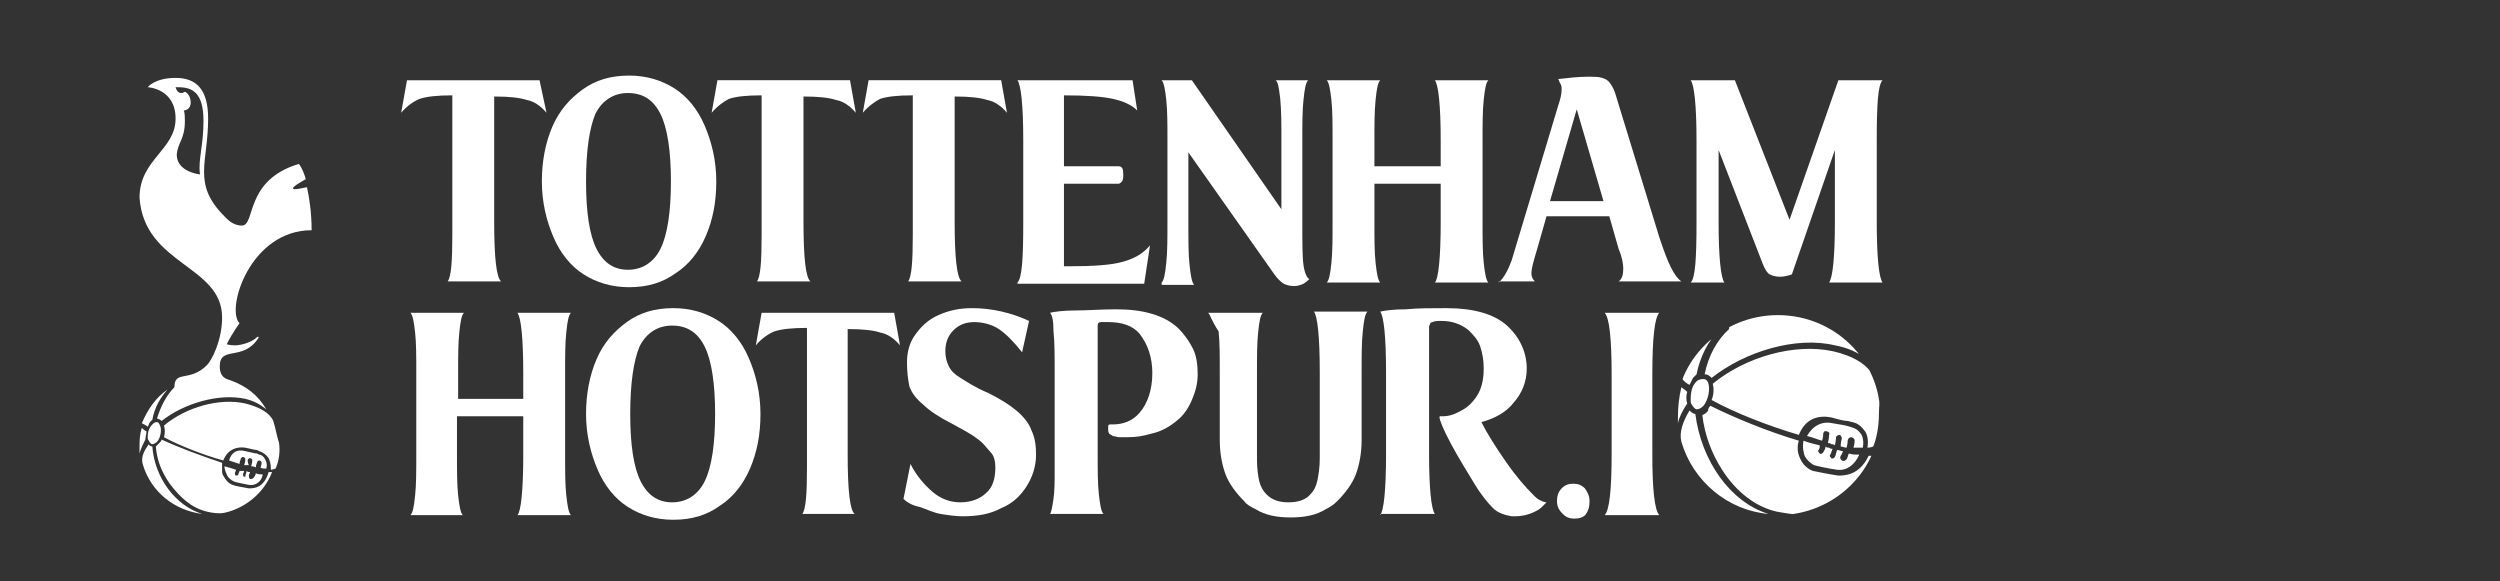
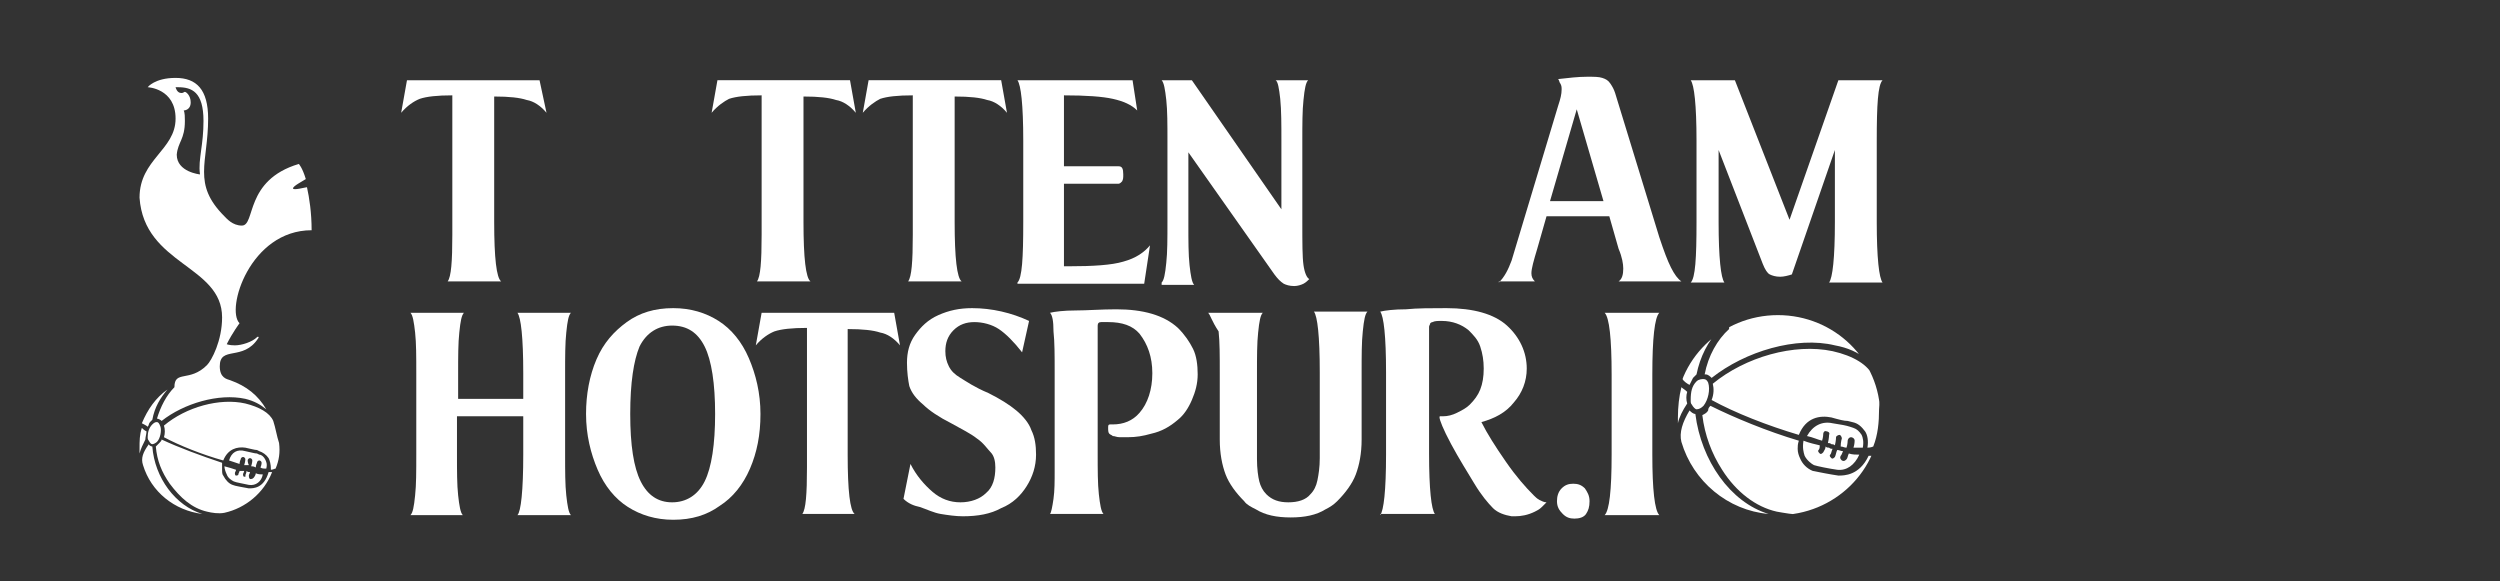
<svg xmlns="http://www.w3.org/2000/svg" xmlns:xlink="http://www.w3.org/1999/xlink" version="1.1" id="Layer_1" x="0px" y="0px" viewBox="0 0 215 50" style="enable-background:new 0 0 215 50;" xml:space="preserve">
  <rect x="0" y="0" width="215" height="50" fill="#333333" stroke="none" />
  <style type="text/css">
	.st0{fill:#FFFFFF;}
	.st1{clip-path:url(#SVGID_2_);fill:#FFFFFF;}
</style>
  <path class="st0" d="M19.1,27.3c0,2-0.9,3.7-1.3,4.1c-1.5,1.5-2.8,0.4-2.8,1.9C14.3,34,13.8,35,13.5,36l0,0c0.1,0,0.3,0.1,0.4,0.2  c1.9-1.5,4.9-2.4,7.2-1.9c0.8,0.2,1.3,0.5,1.8,0.9c-0.7-1.2-1.7-2-3.1-2.5c-0.3-0.1-0.9-0.2-0.9-1.2c0-1.8,2-0.4,3.3-2.4  c0.1-0.1,0-0.2-0.1-0.1c-0.4,0.4-1.3,0.7-1.9,0.7c-0.5,0-0.7-0.1-0.7-0.1c0.5-1,1.1-1.8,1.1-1.8c-1.2-1.2,0.9-8,6.2-8  c0-1.5-0.2-2.8-0.4-3.7c-0.1,0-1.2,0.3-1.2,0.1c0-0.2,0.8-0.6,1.1-0.8c-0.3-1-0.6-1.3-0.6-1.3c-4.7,1.4-3.7,5.3-4.9,5.3  c-0.8,0-1.3-0.6-1.5-0.8c-2.8-2.8-1.4-4.6-1.4-8.4c0-2.5-1-3.5-2.8-3.5s-2.4,0.8-2.4,0.8s2.4,0.1,2.4,2.7c0,2.7-3.1,3.5-3.1,6.8  C12.4,22.8,19.1,22.8,19.1,27.3 M15.9,10.4c0-0.3,0-0.7-0.1-0.9c0,0,0.6,0,0.6-0.7c0-0.6-0.4-0.9-0.5-0.9c-0.1,0-0.1,0.1-0.3,0.1  c-0.4,0-0.5-0.5-0.5-0.5c0.1,0,0.1,0,0.2,0c1.2,0,2.2,0.4,2.2,2.9c0,1-0.1,1.8-0.2,2.5c-0.1,0.8-0.2,1.4-0.1,2.1c0,0-2-0.2-2-1.7  C15.3,12.2,15.9,12,15.9,10.4z M13.1,38.4c-0.1,0-0.3-0.1-0.3-0.2c-0.5,0.7-0.7,1.2-0.5,1.8c0.7,2.3,2.7,3.9,5.1,4.2  C15.1,43.5,13.3,41.1,13.1,38.4z M12.6,37.1c-0.2-0.1-0.3-0.2-0.4-0.3C12,37.4,12,37.9,12,38.6c0,0.1,0,0.3,0,0.4  c0.1-0.4,0.3-0.8,0.5-1.2C12.5,37.6,12.6,37.3,12.6,37.1z M12.7,36.7c0.1-0.1,0.1-0.3,0.2-0.4c0.1-0.1,0.2-0.2,0.2-0.2  c0.2-1.1,0.7-1.9,1.3-2.6c-1,0.7-1.7,1.7-2.2,2.9C12.4,36.5,12.6,36.6,12.7,36.7z M21.4,42c-0.5-0.1-1.2-0.2-1.4-0.3  c-0.3-0.1-0.6-0.4-0.8-0.8c-0.1-0.1-0.1-0.3-0.1-0.6c0-0.1,0-0.3,0-0.5c-1.8-0.6-3.7-1.3-5.2-2c0,0.1-0.1,0.2-0.2,0.3  c-0.1,0.1-0.2,0.2-0.3,0.3c0.1,1.2,0.5,2.2,1.2,3.2c0.9,1.2,1.9,2.1,3.2,2.4c0.4,0.1,1,0.2,1.5,0.1c1.8-0.4,3.4-1.7,4.1-3.5  c-0.1,0-0.2,0-0.3,0C22.7,42,21.8,42,21.4,42z M23.5,36.2c-0.3-0.7-1.2-1.2-2.4-1.5c-2.2-0.5-5.1,0.3-7,1.9c0.1,0.3,0.1,0.7,0,1  c1.3,0.7,3.3,1.5,5.1,2c0.4-1,1.2-1.2,1.9-1.1c0.5,0.1,0.8,0.2,1,0.2l0.2,0.1c0.3,0.1,0.6,0.3,0.8,0.6c0.1,0.2,0.2,0.5,0.2,1  c0.2,0,0.3-0.1,0.4-0.1c0.3-0.7,0.4-1.4,0.3-2.2C23.8,37.5,23.7,36.8,23.5,36.2z M19.5,40.8c0.1,0.3,0.4,0.5,0.6,0.6  c0.2,0.1,0.9,0.2,1.3,0.3c0.6,0.1,1.1-0.3,1.2-0.9c-0.2,0-0.4,0-0.6-0.1c0,0.1-0.1,0.3-0.2,0.4c-0.1,0.1-0.2,0.1-0.3,0.1  c-0.1-0.1-0.1-0.2-0.1-0.3s0.1-0.2,0.1-0.3c-0.1,0-0.2,0-0.3-0.1c0,0.2-0.1,0.3-0.1,0.4C21.2,41,21,41,21,41c-0.1,0-0.1-0.2-0.1-0.2  c0-0.1,0.1-0.2,0.1-0.3c-0.1,0-0.1,0-0.2,0c-0.1,0-0.1,0-0.2,0c0,0.1-0.1,0.2-0.1,0.3c0,0.1-0.2,0.1-0.2,0.1c-0.1,0-0.1-0.2-0.1-0.2  c0-0.1,0.1-0.2,0.1-0.3c-0.3-0.1-0.6-0.2-1-0.3C19.3,40.3,19.4,40.6,19.5,40.8z M22.9,40.3c0.1-0.4,0-0.6-0.1-0.8  c-0.1-0.2-0.3-0.4-0.5-0.4l-0.2-0.1c-0.2,0-0.5-0.1-1-0.2c-0.7-0.2-1.2,0.1-1.4,0.8c0.3,0.1,0.6,0.2,0.9,0.3c0-0.2,0.1-0.4,0.1-0.4  c0-0.1,0.1-0.2,0.2-0.2c0.1,0,0.2,0.1,0.2,0.2c0,0,0,0.2-0.1,0.5c0.1,0,0.1,0,0.2,0c0.1,0,0.1,0,0.2,0c-0.1-0.2-0.1-0.4-0.1-0.4  c0-0.1,0.1-0.2,0.2-0.2c0.1,0,0.2,0.1,0.2,0.2c0,0,0,0.2-0.1,0.5c0.1,0,0.2,0,0.4,0.1c0-0.2,0.1-0.4,0.1-0.4c0-0.1,0.1-0.2,0.2-0.2  c0.1,0,0.2,0.1,0.2,0.2c0,0,0,0.2-0.1,0.4C22.5,40.3,22.7,40.3,22.9,40.3z M13.5,36.3c-0.1,0-0.2,0-0.4,0.2  c-0.3,0.3-0.4,0.7-0.4,1.1l0,0c0,0.1,0,0.2,0.1,0.3c0.1,0.2,0.2,0.3,0.3,0.3s0.3-0.1,0.4-0.2c0.3-0.3,0.4-1,0.3-1.3  C13.7,36.4,13.6,36.3,13.5,36.3z" />
  <g>
    <g>
      <g>
        <defs>
          <ellipse id="SVGID_1_" cx="152.9" cy="35.7" rx="8.8" ry="8.6" />
        </defs>
        <clipPath id="SVGID_2_">
          <use xlink:href="#SVGID_1_" style="overflow:visible;" />
        </clipPath>
        <path class="st1" d="M154.8,19.3c0,2.9-1.3,5.3-2,6.1c-2.2,2.2-4.1,0.6-4.1,2.9c-1,0.9-1.8,2.3-2.1,3.9c0,0,0,0,0.1,0     c0.2,0,0.4,0.2,0.5,0.3c2.9-2.3,7.3-3.6,10.6-2.8c1.1,0.2,2,0.6,2.7,1.2c-1-1.7-2.6-3-4.5-3.6c-0.4-0.2-1.2-0.3-1.2-1.8     c0-2.7,2.9-0.6,4.9-3.5c0.1-0.1,0-0.3-0.2-0.2c-0.6,0.6-2,1-2.8,1s-1-0.2-1-0.2c0.7-1.4,1.6-2.6,1.6-2.6     c-1.9-1.7,1.1-11.6,9.1-11.6c0-2.3-0.2-4.1-0.5-5.4c-0.2,0-1.7,0.4-1.8,0.1s1.1-0.9,1.5-1.1c-0.4-1.4-0.8-2-0.8-2     c-6.8,2.2-5.5,7.8-7.1,7.8c-1.1,0-1.9-0.8-2.2-1.1c-4.1-4.1-2.2-6.8-2.2-12.2c0-3.7-1.4-5-4-5s-3.6,1.1-3.6,1.1s3.6,0.1,3.6,3.9     c0,4-4.5,5-4.5,10.1C144.8,12.8,154.8,12.7,154.8,19.3 M150-5.6c0-0.5-0.1-0.9-0.1-1.3c0,0,0.8,0,0.8-1c0-0.8-0.5-1.3-0.7-1.3     c-0.1,0-0.1,0.1-0.4,0.1c-0.6,0-0.6-0.8-0.6-0.8c0.1,0,0.2,0,0.3,0c1.7,0,3.3,0.5,3.3,4.3c0,1.4-0.1,2.6-0.2,3.7     c-0.1,1.1-0.2,2.1-0.2,3.1c0,0-3-0.4-3-2.6C149.1-2.8,150-3.2,150-5.6z M145.8,35.6c-0.2,0-0.4-0.2-0.5-0.3     c-0.6,1-0.9,1.9-0.7,2.7c1,3.4,4,5.9,7.5,6.2C148.8,43.2,146.3,39.6,145.8,35.6z M145.1,33.7c-0.2-0.2-0.4-0.3-0.5-0.4     c-0.2,0.8-0.3,1.7-0.3,2.6c0,0.2,0,0.4,0,0.5c0.1-0.5,0.4-1.1,0.8-1.7C145,34.4,145,34,145.1,33.7z M145.3,33.1     c0.1-0.2,0.2-0.4,0.3-0.6c0.1-0.1,0.2-0.2,0.3-0.3c0.3-1.5,1-2.9,2-3.9c-1.5,1-2.6,2.5-3.2,4.3C144.8,32.8,145.1,33,145.3,33.1z      M158.1,40.9c-0.7-0.1-1.7-0.3-2.2-0.4c-0.5-0.2-0.9-0.6-1.1-1.1c-0.1-0.2-0.2-0.5-0.2-0.8c0-0.2,0-0.4,0.1-0.7     c-2.7-0.8-5.6-2-7.6-3c-0.1,0.1-0.2,0.2-0.2,0.4c-0.1,0.2-0.3,0.3-0.5,0.4c0.2,1.7,0.8,3.3,1.7,4.7c1.2,1.9,2.9,3.2,4.7,3.6     c0.6,0.1,1.5,0.3,2.2,0.2c2.7-0.6,5-2.5,6.1-5c-0.1,0-0.3,0-0.4,0C159.9,40.9,158.6,40.9,158.1,40.9z M161.1,32.4     c-0.4-1-1.7-1.8-3.5-2.2c-3.3-0.7-7.5,0.5-10.3,2.8c0.1,0.4,0.1,0.9-0.1,1.4c2,1.1,4.8,2.2,7.5,3c0.6-1.5,1.8-1.7,2.8-1.5     c0.7,0.2,1.1,0.3,1.4,0.3l0.4,0.1c0.5,0.1,0.8,0.4,1.1,0.8c0.2,0.3,0.3,0.8,0.2,1.4c0.3,0,0.5-0.1,0.5-0.1c0.4-1,0.5-2.1,0.5-3.2     C161.7,34.2,161.5,33.3,161.1,32.4z M155.2,39.2c0.2,0.4,0.6,0.7,0.8,0.8c0.3,0.1,1.3,0.3,2,0.4c0.8,0.1,1.5-0.4,1.9-1.3     c-0.3,0-0.6,0-0.9-0.1c-0.1,0.2-0.1,0.4-0.2,0.5c-0.1,0.1-0.2,0.2-0.4,0.1c-0.1-0.1-0.2-0.2-0.1-0.4c0.1-0.1,0.1-0.2,0.2-0.4     c-0.2,0-0.3-0.1-0.5-0.1c-0.1,0.2-0.1,0.4-0.2,0.6c-0.1,0.1-0.2,0.2-0.3,0.1c-0.1-0.1-0.2-0.2-0.1-0.3c0.1-0.1,0.1-0.3,0.2-0.5     c-0.1,0-0.2,0-0.3-0.1c-0.1,0-0.2,0-0.3-0.1c0,0.2-0.1,0.3-0.2,0.5c-0.1,0.1-0.2,0.2-0.3,0.1c-0.1-0.1-0.2-0.2-0.1-0.3     c0.1-0.1,0.1-0.3,0.1-0.4c-0.4-0.1-0.9-0.2-1.4-0.4C155,38.5,155.1,38.9,155.2,39.2z M160.2,38.5c0.1-0.5,0-0.9-0.1-1.1     c-0.2-0.3-0.4-0.5-0.7-0.6l-0.3-0.1c-0.3-0.1-0.8-0.2-1.5-0.3c-0.9-0.2-1.7,0.2-2.2,1.1c0.5,0.1,0.9,0.3,1.3,0.4     c0.1-0.3,0.1-0.6,0.1-0.6c0-0.1,0.1-0.3,0.3-0.2c0.1,0,0.3,0.1,0.2,0.3c0,0,0,0.3-0.1,0.7c0.1,0,0.2,0,0.3,0.1     c0.1,0,0.2,0,0.3,0.1c0.1-0.4,0.1-0.7,0.1-0.7c0-0.1,0.2-0.2,0.3-0.2s0.2,0.2,0.2,0.3c0,0-0.1,0.3-0.1,0.7c0.2,0,0.3,0.1,0.5,0.1     c0.1-0.3,0.1-0.6,0.1-0.6c0-0.1,0.1-0.3,0.3-0.3c0.1,0,0.3,0.1,0.3,0.3c0,0,0,0.3-0.1,0.6C159.6,38.5,159.9,38.5,160.2,38.5z      M146.5,32.6c-0.1,0-0.4,0-0.6,0.2c-0.4,0.4-0.5,0.9-0.5,1.6l0,0c0,0.2,0,0.3,0.1,0.4c0.1,0.2,0.3,0.4,0.4,0.4     c0.2,0,0.4-0.1,0.6-0.3c0.4-0.5,0.6-1.4,0.4-2C146.8,32.7,146.7,32.6,146.5,32.6z" />
      </g>
    </g>
  </g>
  <g>
    <path class="st0" d="M34.5,9.7L35,6.9h11.4L47,9.7c-0.5-0.6-1.1-1-1.7-1.1c-0.6-0.2-1.5-0.3-2.8-0.3v10.8c0,3.1,0.2,4.8,0.6,5.1   h-4.6c0.3-0.4,0.4-1.7,0.4-4v-12c-1.3,0-2.2,0.1-2.8,0.3C35.6,8.7,35,9.1,34.5,9.7z" />
-     <path class="st0" d="M46.6,15.6c0-1.7,0.3-3.3,0.9-4.7c0.6-1.4,1.5-2.4,2.6-3.2c1.1-0.8,2.4-1.2,4-1.2c1.5,0,2.8,0.4,3.9,1.1   c1.1,0.7,2,1.8,2.6,3.2s1,3,1,4.8c0,1.8-0.3,3.3-0.9,4.7c-0.6,1.4-1.5,2.5-2.6,3.2c-1.1,0.8-2.4,1.2-4,1.2c-1.5,0-2.8-0.4-3.9-1.1   c-1.1-0.7-2-1.8-2.6-3.2S46.6,17.4,46.6,15.6z M50.4,15.6c0,2.7,0.3,4.6,0.9,5.8c0.6,1.2,1.5,1.8,2.7,1.8c1.2,0,2.2-0.6,2.8-1.8   c0.6-1.2,0.9-3.2,0.9-5.8c0-2.6-0.3-4.6-0.9-5.8c-0.6-1.2-1.5-1.8-2.8-1.8c-1.2,0-2.2,0.6-2.8,1.8C50.7,11,50.4,12.9,50.4,15.6z" />
    <path class="st0" d="M61.2,9.7l0.5-2.8h11.4l0.5,2.8c-0.5-0.6-1.1-1-1.7-1.1c-0.6-0.2-1.5-0.3-2.8-0.3v10.8c0,3.1,0.2,4.8,0.6,5.1   h-4.6c0.3-0.4,0.4-1.7,0.4-4v-12c-1.3,0-2.2,0.1-2.8,0.3C62.3,8.7,61.7,9.1,61.2,9.7z" />
    <path class="st0" d="M74.2,9.7l0.5-2.8h11.4l0.5,2.8c-0.5-0.6-1.1-1-1.7-1.1c-0.6-0.2-1.5-0.3-2.8-0.3v10.8c0,3.1,0.2,4.8,0.6,5.1   h-4.6c0.3-0.4,0.4-1.7,0.4-4v-12c-1.3,0-2.2,0.1-2.8,0.3C75.3,8.7,74.7,9.1,74.2,9.7z" />
    <path class="st0" d="M87.5,24.3c0.4-0.4,0.5-2.1,0.5-5.2v-7c0-3.1-0.2-4.8-0.5-5.2h9.9l0.4,2.6c-0.5-0.5-1.2-0.8-2.1-1   c-0.9-0.2-2.3-0.3-4.2-0.3v6.1h4.7c0.3,0,0.4,0.2,0.4,0.7c0,0.3,0,0.4-0.1,0.6c-0.1,0.1-0.2,0.2-0.3,0.2h-4.7v7.1   c0.1,0,0.3,0,0.4,0c2.1,0,3.7-0.1,4.7-0.4c1.1-0.3,1.8-0.8,2.3-1.4l-0.5,3.3H87.5z" />
    <path class="st0" d="M99.9,24.3c0.2-0.2,0.3-0.7,0.4-1.7c0.1-0.9,0.1-2.1,0.1-3.5v-7c0-1.4,0-2.6-0.1-3.5c-0.1-0.9-0.2-1.5-0.4-1.7   h2.6l7.7,11.1v-5.9c0-1.4,0-2.6-0.1-3.6c-0.1-0.9-0.2-1.5-0.4-1.6h2.8c-0.2,0.2-0.3,0.7-0.4,1.7c-0.1,0.9-0.1,2.1-0.1,3.5v7   c0,1.8,0,3,0.1,3.7s0.3,1.1,0.5,1.2c-0.1,0.1-0.3,0.3-0.5,0.4c-0.2,0.1-0.5,0.2-0.8,0.2c-0.4,0-0.7-0.1-0.9-0.2   c-0.3-0.2-0.5-0.4-0.8-0.8l-7.4-10.5v6.2c0,1.4,0,2.6,0.1,3.5c0.1,0.9,0.2,1.5,0.4,1.7H99.9z" />
-     <path class="st0" d="M114.1,24.3c0.2-0.2,0.3-0.7,0.4-1.7c0.1-0.9,0.1-2.1,0.1-3.5v-7c0-1.4,0-2.6-0.1-3.5   c-0.1-0.9-0.2-1.5-0.4-1.7h4.6c-0.2,0.2-0.3,0.7-0.4,1.7s-0.1,2.1-0.1,3.5v2.2h5.7v-2.2c0-3.1-0.2-4.8-0.5-5.2h4.6   c-0.2,0.2-0.3,0.7-0.4,1.7c-0.1,0.9-0.1,2.1-0.1,3.5v7c0,1.4,0,2.6,0.1,3.5c0.1,0.9,0.2,1.5,0.4,1.7h-4.6c0.3-0.3,0.5-2.1,0.5-5.2   v-3.3h-5.7v3.3c0,1.4,0,2.6,0.1,3.5c0.1,0.9,0.2,1.5,0.4,1.7H114.1z" />
    <path class="st0" d="M128.9,24.3c0.5-0.5,0.8-1.1,1.1-1.9l4-13.3c0.2-0.6,0.3-1,0.3-1.4c0-0.2,0-0.3-0.1-0.5   c-0.1-0.1-0.1-0.3-0.2-0.4c0.9-0.1,1.7-0.2,2.5-0.2c0.6,0,1,0,1.3,0.1c0.3,0.1,0.5,0.2,0.7,0.5s0.3,0.5,0.4,0.8l3.8,12.4   c0.4,1.2,0.7,2,1,2.6s0.6,1,0.9,1.2h-5.4c0.3-0.2,0.4-0.6,0.4-1.1c0-0.4-0.1-1-0.4-1.7l-0.8-2.8h-5.4l-0.8,2.8   c-0.3,1-0.5,1.7-0.5,2.1c0,0.3,0.1,0.5,0.3,0.7H128.9z M133.3,17.3h4.6l-2.3-7.9L133.3,17.3z" />
    <path class="st0" d="M145.4,24.3c0.4-0.4,0.5-2.1,0.5-5.2v-7c0-3.1-0.2-4.8-0.5-5.2h3.8l4.7,12l4.2-12h3.8   c-0.4,0.4-0.5,2.1-0.5,5.2v7c0,3.1,0.2,4.8,0.5,5.2h-4.6c0.3-0.4,0.5-2.1,0.5-5.2v-6.2l-3.7,10.7c-0.3,0.1-0.7,0.2-1,0.2   c-0.4,0-0.7-0.1-0.9-0.2c-0.2-0.1-0.4-0.4-0.6-0.9l-3.8-9.8v6.2c0,3.1,0.2,4.8,0.5,5.2H145.4z" />
    <path class="st0" d="M35.3,44.3c0.2-0.2,0.3-0.7,0.4-1.7c0.1-0.9,0.1-2.1,0.1-3.5v-7c0-1.4,0-2.6-0.1-3.5c-0.1-0.9-0.2-1.5-0.4-1.7   h4.6c-0.2,0.2-0.3,0.7-0.4,1.7c-0.1,0.9-0.1,2.1-0.1,3.5v2.2H45v-2.2c0-3.1-0.2-4.8-0.5-5.2h4.6c-0.2,0.2-0.3,0.7-0.4,1.7   c-0.1,0.9-0.1,2.1-0.1,3.5v7c0,1.4,0,2.6,0.1,3.5c0.1,0.9,0.2,1.5,0.4,1.7h-4.6c0.3-0.3,0.5-2.1,0.5-5.2v-3.3h-5.7v3.3   c0,1.4,0,2.6,0.1,3.5c0.1,0.9,0.2,1.5,0.4,1.7H35.3z" />
    <path class="st0" d="M50.4,35.6c0-1.7,0.3-3.3,0.9-4.7c0.6-1.4,1.5-2.4,2.6-3.2c1.1-0.8,2.4-1.2,4-1.2c1.5,0,2.8,0.4,3.9,1.1   c1.1,0.7,2,1.8,2.6,3.2s1,3,1,4.8c0,1.8-0.3,3.3-0.9,4.7c-0.6,1.4-1.5,2.5-2.6,3.2c-1.1,0.8-2.4,1.2-4,1.2c-1.5,0-2.8-0.4-3.9-1.1   c-1.1-0.7-2-1.8-2.6-3.2S50.4,37.4,50.4,35.6z M54.2,35.6c0,2.7,0.3,4.6,0.9,5.8c0.6,1.2,1.5,1.8,2.7,1.8c1.2,0,2.2-0.6,2.8-1.8   c0.6-1.2,0.9-3.2,0.9-5.8c0-2.6-0.3-4.6-0.9-5.8c-0.6-1.2-1.5-1.8-2.8-1.8c-1.2,0-2.2,0.6-2.8,1.8C54.5,31,54.2,32.9,54.2,35.6z" />
    <path class="st0" d="M65,29.7l0.5-2.8h11.4l0.5,2.8c-0.5-0.6-1.1-1-1.7-1.1c-0.6-0.2-1.5-0.3-2.8-0.3v10.8c0,3.1,0.2,4.8,0.6,5.1   H69c0.3-0.4,0.4-1.7,0.4-4v-12c-1.3,0-2.2,0.1-2.8,0.3C66.1,28.7,65.5,29.1,65,29.7z" />
    <path class="st0" d="M77.7,42.9l0.6-3c0.5,1,1.2,1.8,1.9,2.4c0.7,0.6,1.5,0.9,2.4,0.9c0.9,0,1.7-0.3,2.2-0.8   c0.6-0.5,0.8-1.3,0.8-2.2c0-0.5-0.1-1-0.4-1.3s-0.6-0.8-1.2-1.2c-0.5-0.4-1.3-0.8-2.2-1.3c-1-0.5-1.9-1.1-2.4-1.6   c-0.6-0.5-1-1-1.2-1.6C78.1,32.7,78,32,78,31.2c0-0.9,0.2-1.7,0.7-2.4c0.5-0.7,1.1-1.3,2-1.7c0.9-0.4,1.8-0.6,2.9-0.6   c1.7,0,3.4,0.4,4.9,1.1l-0.6,2.7c-0.7-0.9-1.4-1.6-2-2s-1.4-0.6-2.1-0.6c-0.7,0-1.3,0.2-1.8,0.7c-0.5,0.5-0.7,1.1-0.7,1.8   c0,0.5,0.1,0.9,0.3,1.3c0.2,0.4,0.5,0.7,1,1c0.5,0.3,1.2,0.8,2.4,1.3c1,0.5,1.8,1,2.4,1.5s1.1,1.1,1.3,1.7c0.3,0.6,0.4,1.3,0.4,2.1   c0,1-0.3,1.9-0.8,2.7c-0.5,0.8-1.2,1.5-2.2,1.9c-0.9,0.5-2,0.7-3.3,0.7c-0.6,0-1.3-0.1-1.9-0.2c-0.6-0.1-1.2-0.4-1.8-0.6   C78.6,43.5,78.1,43.3,77.7,42.9z" />
    <path class="st0" d="M90.3,26.9c0.4-0.1,1.2-0.2,2.2-0.2s2.2-0.1,3.5-0.1c2.3,0,4.1,0.5,5.3,1.6c0.6,0.6,1,1.2,1.3,1.8   c0.3,0.6,0.4,1.4,0.4,2.2c0,0.8-0.2,1.5-0.5,2.2c-0.3,0.7-0.7,1.3-1.2,1.7c-0.7,0.6-1.4,1-2.3,1.2c-0.7,0.2-1.3,0.3-2,0.3   c-0.2,0-0.5,0-0.7,0c-0.3,0-0.4-0.1-0.6-0.1c-0.1-0.1-0.2-0.1-0.3-0.2s-0.1-0.3-0.1-0.5v-0.1c0-0.2,0.1-0.2,0.2-0.2h0.2   c0.9,0,1.7-0.3,2.3-1c0.7-0.8,1.1-2,1.1-3.4c0-1.4-0.4-2.5-1.1-3.4c-0.6-0.7-1.5-1-2.7-1h-0.6c-0.2,0-0.3,0.1-0.3,0.3v11   c0,1.4,0,2.6,0.1,3.5c0.1,0.9,0.2,1.5,0.4,1.7h-4.6c0.1-0.1,0.2-0.6,0.3-1.3c0.1-0.7,0.1-1.5,0.1-2.4v-8.5c0-1.4,0-2.6-0.1-3.5   C90.6,27.6,90.5,27.1,90.3,26.9z" />
    <path class="st0" d="M103.9,26.9h4.7c-0.2,0.2-0.3,0.7-0.4,1.7c-0.1,0.9-0.1,2.1-0.1,3.5v7.4c0,0.8,0.1,1.5,0.2,1.9   c0.1,0.4,0.3,0.8,0.6,1.1c0.5,0.5,1.1,0.7,1.9,0.7c0.8,0,1.5-0.2,1.9-0.7c0.3-0.3,0.5-0.7,0.6-1.2c0.1-0.5,0.2-1.1,0.2-1.9v-7.4   c0-3.1-0.2-4.8-0.5-5.2h4.6c-0.2,0.2-0.3,0.7-0.4,1.7c-0.1,0.9-0.1,2.1-0.1,3.5v5.8c0,1.2-0.2,2.2-0.5,3s-0.9,1.6-1.6,2.3   c-0.3,0.3-0.6,0.5-1,0.7c-0.8,0.5-1.8,0.7-3,0.7c-1.2,0-2.2-0.2-3-0.7c-0.4-0.2-0.8-0.4-1-0.7c-0.7-0.7-1.3-1.5-1.6-2.3   c-0.3-0.8-0.5-1.8-0.5-3v-5.8c0-1.4,0-2.6-0.1-3.5C104.2,27.6,104.1,27.1,103.9,26.9z" />
    <path class="st0" d="M118.7,44.3c0.3-0.4,0.5-2.1,0.5-5.2V32c0-3.1-0.2-4.8-0.5-5.2c0.4-0.1,1.2-0.2,2.2-0.2c1-0.1,2.2-0.1,3.5-0.1   c2.3,0,4.1,0.5,5.2,1.5c1.1,1,1.7,2.3,1.7,3.7c0,1.1-0.4,2.1-1.1,2.9c-0.7,0.9-1.7,1.4-2.8,1.7c0.5,1,1.2,2.1,2.1,3.4   s1.7,2.2,2.4,2.9c0.1,0.1,0.3,0.3,0.5,0.4c0.2,0.1,0.4,0.2,0.6,0.2c-0.1,0.1-0.2,0.2-0.4,0.4c-0.2,0.2-0.4,0.3-0.6,0.4   c-0.6,0.3-1.2,0.4-1.7,0.4c-0.1,0-0.2,0-0.3,0c-0.6-0.1-1.2-0.3-1.6-0.7c-0.4-0.4-1-1.1-1.6-2.1c-0.6-1-1.3-2.1-2-3.4s-1-2.1-1-2.3   c0-0.1,0-0.1,0.1-0.1h0.2c0.4,0,0.8-0.1,1.2-0.3s0.8-0.4,1.1-0.7c0.4-0.4,0.7-0.8,0.9-1.3c0.2-0.5,0.3-1.1,0.3-1.8   c0-0.7-0.1-1.3-0.3-1.9c-0.2-0.6-0.6-1-1-1.4c-0.6-0.5-1.4-0.8-2.3-0.8c-0.4,0-0.6,0-0.8,0.1c-0.1,0-0.2,0.1-0.2,0.1   c0,0.1-0.1,0.2-0.1,0.3v10.9c0,3.1,0.2,4.8,0.5,5.2H118.7z" />
    <path class="st0" d="M133.9,43.1c0-0.4,0.1-0.8,0.4-1.1s0.6-0.4,1-0.4c0.4,0,0.7,0.1,1,0.4c0.2,0.3,0.4,0.6,0.4,1.1   c0,0.5-0.1,0.8-0.3,1.1c-0.2,0.3-0.6,0.4-1,0.4c-0.4,0-0.7-0.1-1-0.4S133.9,43.6,133.9,43.1z" />
    <path class="st0" d="M138,44.3c0.4-0.4,0.6-2.1,0.6-5.2v-6.9c0-3.1-0.2-4.9-0.6-5.3h4.7c-0.4,0.4-0.6,2.2-0.6,5.3v6.9   c0,3,0.2,4.8,0.6,5.2H138z" />
  </g>
</svg>